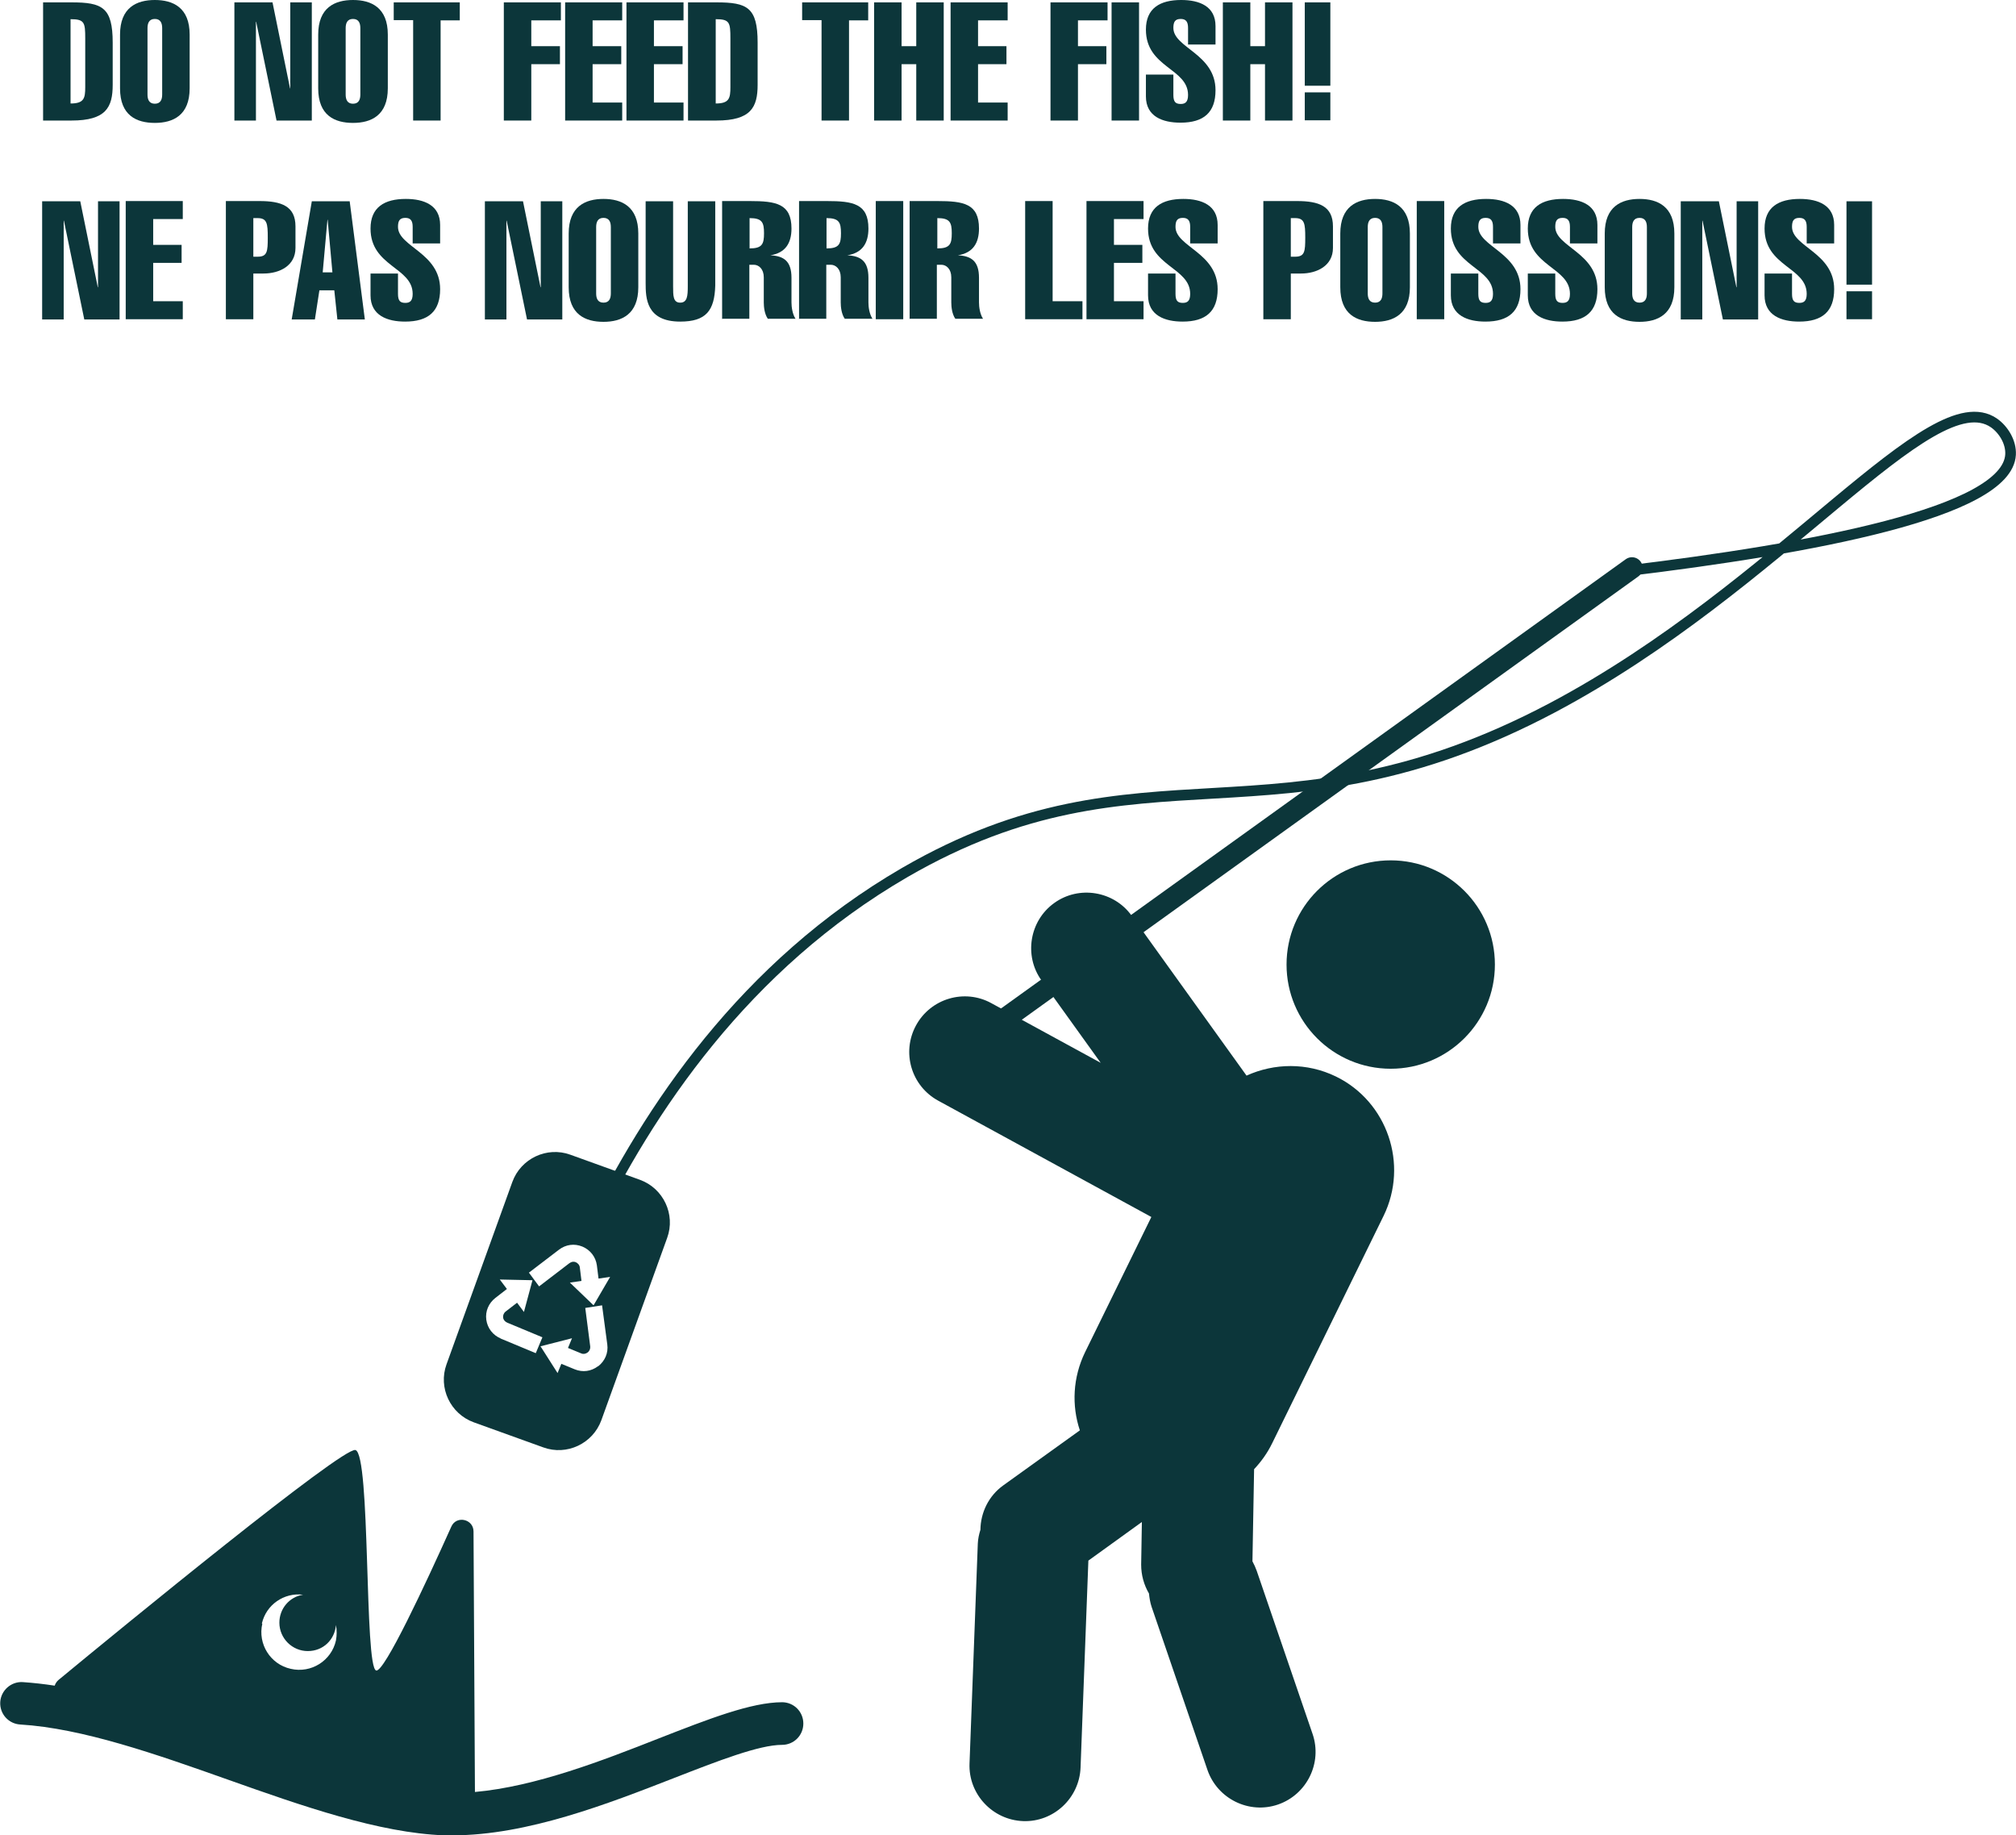
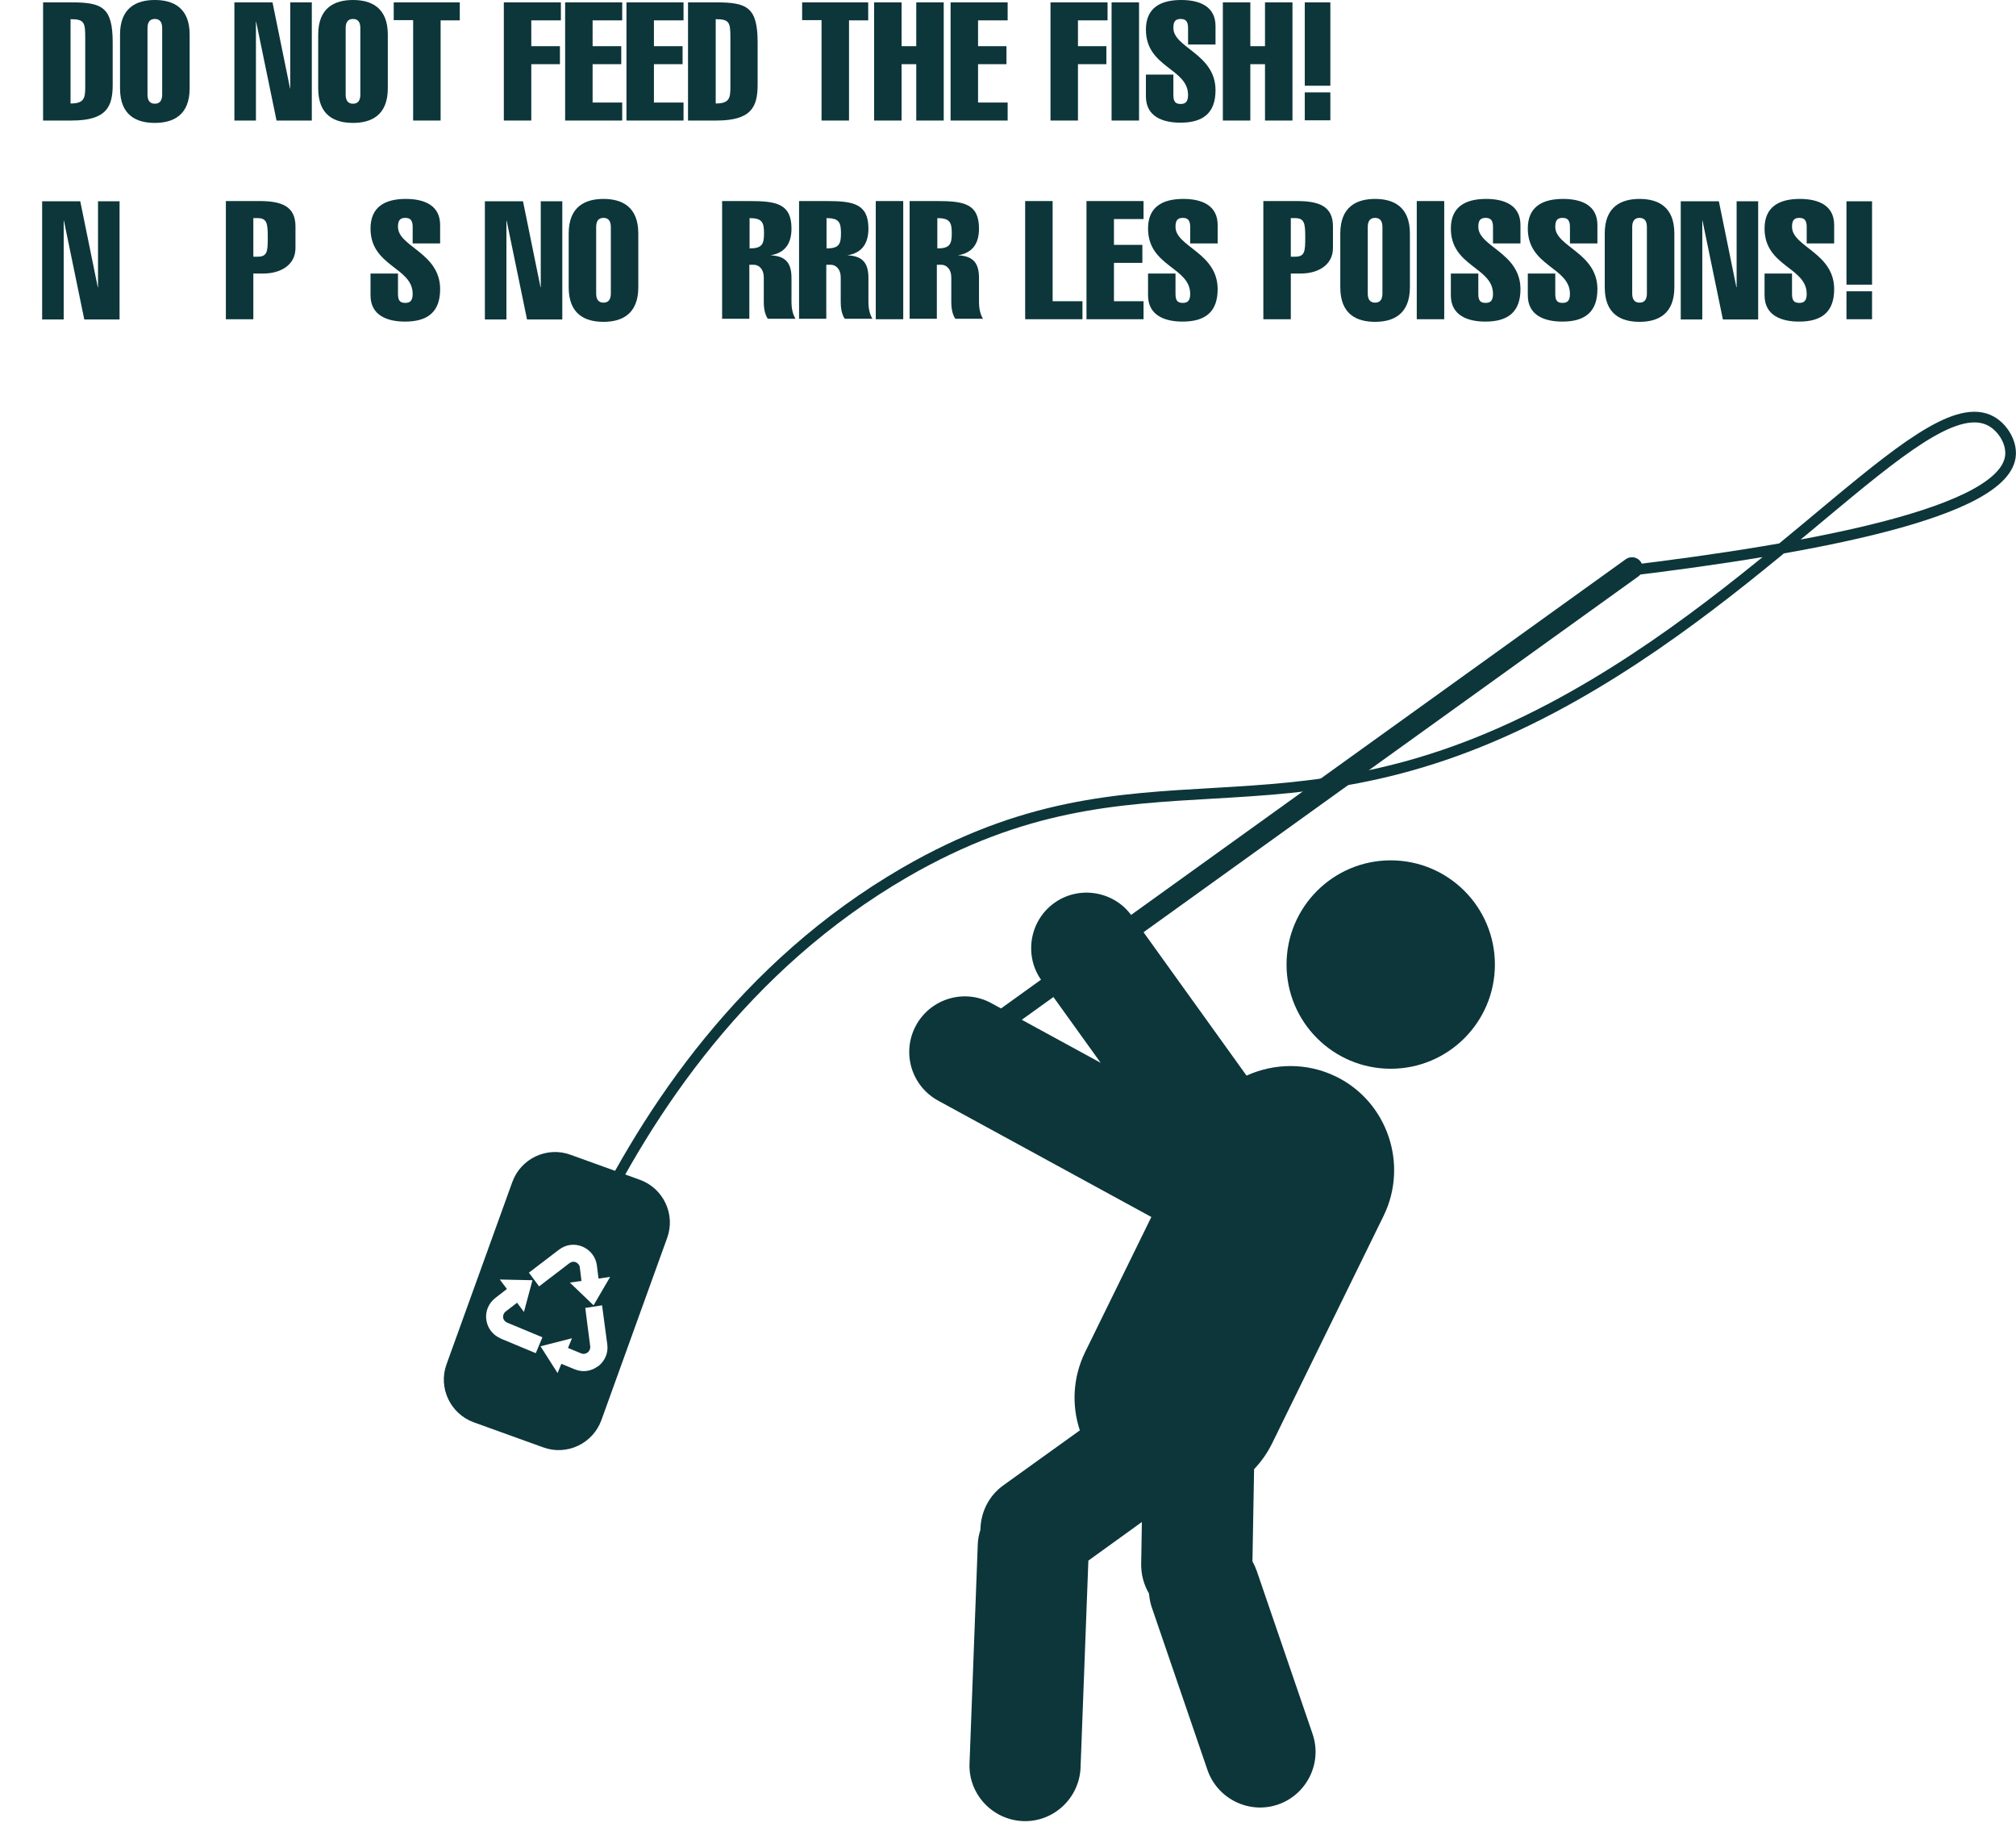
<svg xmlns="http://www.w3.org/2000/svg" id="Layer_2" data-name="Layer 2" viewBox="0 0 85.15 77.5">
  <defs>
    <style>
      .cls-1 {
        fill: #0c363a;
      }

      .cls-2 {
        stroke-width: .45px;
      }

      .cls-2, .cls-3 {
        fill: none;
        stroke: #0c363a;
        stroke-linecap: round;
        stroke-miterlimit: 10;
      }

      .cls-3 {
        stroke-width: .9px;
      }
    </style>
  </defs>
  <g id="DESIGN_LAYERS_-_Make_more_if_needed" data-name="DESIGN LAYERS - Make more if needed">
    <g>
      <g>
        <path class="cls-1" d="M1.82.1h1.2c1.3,0,1.74.21,1.74,1.7v1.78c0,.95-.28,1.51-1.74,1.51h-1.2V.1ZM2.98,4.37c.57,0,.62-.22.62-.69V1.62c0-.67-.03-.81-.62-.81v3.56Z" />
        <path class="cls-1" d="M8.01,3.73c0,1.14-.7,1.46-1.47,1.46s-1.47-.31-1.47-1.46V1.46c0-1.14.7-1.46,1.47-1.46s1.47.32,1.47,1.46v2.27ZM6.23,3.99c0,.2.06.39.31.39s.31-.19.31-.39V1.19c0-.2-.06-.39-.31-.39s-.31.19-.31.39v2.8Z" />
        <path class="cls-1" d="M9.9.1h1.61l.74,3.63h.01V.1h.91v4.99h-1.49l-.86-4.17h-.01v4.17h-.91V.1Z" />
        <path class="cls-1" d="M16.38,3.73c0,1.14-.7,1.46-1.47,1.46s-1.47-.31-1.47-1.46V1.46c0-1.14.7-1.46,1.47-1.46s1.47.32,1.47,1.46v2.27ZM14.6,3.99c0,.2.06.39.31.39s.31-.19.31-.39V1.19c0-.2-.06-.39-.31-.39s-.31.19-.31.39v2.8Z" />
        <path class="cls-1" d="M16.63.85V.1h2.79v.76h-.81v4.23h-1.16V.85h-.81Z" />
        <path class="cls-1" d="M21.28,5.08V.1h2.41v.76h-1.25v1.09h1.21v.76h-1.21v2.38h-1.16Z" />
        <path class="cls-1" d="M23.87,5.08V.1h2.41v.76h-1.25v1.09h1.21v.76h-1.21v1.62h1.25v.76h-2.41Z" />
        <path class="cls-1" d="M26.46,5.08V.1h2.41v.76h-1.25v1.09h1.21v.76h-1.21v1.62h1.25v.76h-2.41Z" />
        <path class="cls-1" d="M29.06.1h1.2c1.3,0,1.74.21,1.74,1.7v1.78c0,.95-.28,1.51-1.74,1.51h-1.2V.1ZM30.23,4.37c.57,0,.62-.22.62-.69V1.62c0-.67-.03-.81-.62-.81v3.56Z" />
        <path class="cls-1" d="M33.88.85V.1h2.79v.76h-.81v4.23h-1.16V.85h-.81Z" />
        <path class="cls-1" d="M36.92,5.08V.1h1.16v1.85h.62V.1h1.16v4.99h-1.16v-2.38h-.62v2.38h-1.16Z" />
        <path class="cls-1" d="M40.15,5.08V.1h2.41v.76h-1.25v1.09h1.2v.76h-1.2v1.62h1.25v.76h-2.41Z" />
        <path class="cls-1" d="M44.37,5.08V.1h2.41v.76h-1.25v1.09h1.2v.76h-1.2v2.38h-1.16Z" />
        <path class="cls-1" d="M46.95,5.08V.1h1.16v4.99h-1.16Z" />
        <path class="cls-1" d="M50.18,1.88v-.7c0-.25-.08-.38-.31-.38-.25,0-.31.14-.31.38,0,.84,1.78,1.09,1.78,2.63,0,.94-.5,1.37-1.48,1.37-.74,0-1.46-.25-1.46-1.11v-.92h1.16v.86c0,.29.09.38.31.38.19,0,.31-.08.31-.38,0-1.13-1.78-1.15-1.78-2.76,0-.9.59-1.25,1.49-1.25.78,0,1.45.27,1.45,1.1v.78h-1.16Z" />
        <path class="cls-1" d="M51.65,5.08V.1h1.16v1.85h.62V.1h1.16v4.99h-1.16v-2.38h-.62v2.38h-1.16Z" />
        <path class="cls-1" d="M55.11,3.62V.1h1.08v3.52h-1.08ZM55.11,5.08v-1.18h1.08v1.18h-1.08Z" />
        <path class="cls-1" d="M1.78,8.5h1.61l.74,3.63h.01v-3.63h.91v4.99h-1.49l-.86-4.17h-.01v4.17h-.91v-4.99Z" />
-         <path class="cls-1" d="M5.31,13.48v-4.99h2.41v.76h-1.25v1.09h1.2v.76h-1.2v1.62h1.25v.76h-2.41Z" />
        <path class="cls-1" d="M9.54,13.48v-4.99h1.42c.92,0,1.52.21,1.52,1.07v.91c0,.75-.67,1.08-1.35,1.08h-.43v1.93h-1.16ZM10.7,10.84h.18c.41,0,.43-.22.43-.81s-.03-.82-.43-.82h-.18v1.63Z" />
-         <path class="cls-1" d="M14.77,8.5l.64,4.99h-1.16l-.13-1.23h-.63l-.19,1.23h-.98l.85-4.99h1.6ZM14.04,11.5l-.2-2.22h-.01l-.2,2.22h.42Z" />
        <path class="cls-1" d="M17.43,10.28v-.7c0-.25-.08-.38-.31-.38-.25,0-.31.14-.31.38,0,.84,1.78,1.09,1.78,2.63,0,.94-.5,1.37-1.48,1.37-.74,0-1.46-.25-1.46-1.11v-.92h1.16v.86c0,.29.09.38.31.38.19,0,.31-.08.31-.38,0-1.13-1.78-1.15-1.78-2.76,0-.9.59-1.25,1.49-1.25.78,0,1.45.27,1.45,1.1v.78h-1.16Z" />
        <path class="cls-1" d="M20.48,8.5h1.61l.74,3.63h.01v-3.63h.91v4.99h-1.49l-.86-4.17h-.01v4.17h-.91v-4.99Z" />
        <path class="cls-1" d="M26.96,12.13c0,1.14-.7,1.46-1.47,1.46s-1.47-.31-1.47-1.46v-2.27c0-1.14.7-1.46,1.47-1.46s1.47.32,1.47,1.46v2.27ZM25.18,12.39c0,.2.06.39.31.39s.31-.19.31-.39v-2.8c0-.2-.06-.39-.31-.39s-.31.19-.31.39v2.8Z" />
-         <path class="cls-1" d="M30.21,12.06c-.03,1.06-.39,1.52-1.48,1.52-1.44,0-1.46-1-1.46-1.63v-3.45h1.16v3.59c0,.4,0,.69.3.69s.32-.29.32-.69v-3.59h1.16v3.56Z" />
        <path class="cls-1" d="M30.5,13.48v-4.99h1.17c1.11,0,1.76.11,1.76,1.16,0,.62-.26,1.03-.89,1.13h0c.56.03.89.24.89.95v1.04c0,.2.04.49.17.69h-1.17c-.14-.2-.17-.5-.17-.69v-1.06c0-.35-.21-.53-.42-.53h-.19v2.28h-1.16ZM31.66,10.49c.53,0,.61-.18.61-.64s-.08-.64-.61-.64v1.28Z" />
        <path class="cls-1" d="M33.75,13.48v-4.99h1.17c1.11,0,1.76.11,1.76,1.16,0,.62-.26,1.03-.89,1.13h0c.56.03.89.24.89.95v1.04c0,.2.04.49.17.69h-1.17c-.14-.2-.17-.5-.17-.69v-1.06c0-.35-.21-.53-.42-.53h-.19v2.28h-1.16ZM34.91,10.49c.53,0,.61-.18.61-.64s-.08-.64-.61-.64v1.28Z" />
        <path class="cls-1" d="M36.99,13.48v-4.99h1.16v4.99h-1.16Z" />
        <path class="cls-1" d="M38.42,13.48v-4.99h1.17c1.11,0,1.76.11,1.76,1.16,0,.62-.26,1.03-.89,1.13h0c.56.03.89.24.89.95v1.04c0,.2.04.49.17.69h-1.17c-.14-.2-.17-.5-.17-.69v-1.06c0-.35-.21-.53-.42-.53h-.19v2.28h-1.16ZM39.59,10.49c.53,0,.61-.18.61-.64s-.08-.64-.61-.64v1.28Z" />
        <path class="cls-1" d="M43.3,13.48v-4.99h1.16v4.23h1.26v.76h-2.42Z" />
        <path class="cls-1" d="M45.89,13.48v-4.99h2.41v.76h-1.25v1.09h1.2v.76h-1.2v1.62h1.25v.76h-2.41Z" />
        <path class="cls-1" d="M50.27,10.28v-.7c0-.25-.08-.38-.31-.38-.25,0-.31.14-.31.38,0,.84,1.78,1.09,1.78,2.63,0,.94-.5,1.37-1.48,1.37-.74,0-1.46-.25-1.46-1.11v-.92h1.16v.86c0,.29.09.38.31.38.19,0,.31-.08.31-.38,0-1.13-1.78-1.15-1.78-2.76,0-.9.59-1.25,1.49-1.25.78,0,1.45.27,1.45,1.1v.78h-1.16Z" />
        <path class="cls-1" d="M53.36,13.48v-4.99h1.42c.92,0,1.52.21,1.52,1.07v.91c0,.75-.67,1.08-1.35,1.08h-.43v1.93h-1.16ZM54.52,10.84h.18c.41,0,.43-.22.43-.81s-.03-.82-.43-.82h-.18v1.63Z" />
        <path class="cls-1" d="M59.55,12.13c0,1.14-.7,1.46-1.47,1.46s-1.47-.31-1.47-1.46v-2.27c0-1.14.7-1.46,1.47-1.46s1.47.32,1.47,1.46v2.27ZM57.77,12.39c0,.2.06.39.31.39s.31-.19.31-.39v-2.8c0-.2-.06-.39-.31-.39s-.31.19-.31.39v2.8Z" />
        <path class="cls-1" d="M59.84,13.48v-4.99h1.16v4.99h-1.16Z" />
        <path class="cls-1" d="M63.06,10.28v-.7c0-.25-.08-.38-.31-.38-.25,0-.31.14-.31.38,0,.84,1.78,1.09,1.78,2.63,0,.94-.5,1.37-1.48,1.37-.74,0-1.46-.25-1.46-1.11v-.92h1.16v.86c0,.29.09.38.31.38.19,0,.31-.08.31-.38,0-1.13-1.78-1.15-1.78-2.76,0-.9.59-1.25,1.49-1.25.78,0,1.45.27,1.45,1.1v.78h-1.16Z" />
        <path class="cls-1" d="M66.31,10.28v-.7c0-.25-.08-.38-.31-.38-.25,0-.31.14-.31.38,0,.84,1.78,1.09,1.78,2.63,0,.94-.5,1.37-1.48,1.37-.74,0-1.46-.25-1.46-1.11v-.92h1.16v.86c0,.29.09.38.31.38.19,0,.31-.08.31-.38,0-1.13-1.78-1.15-1.78-2.76,0-.9.59-1.25,1.49-1.25.78,0,1.45.27,1.45,1.1v.78h-1.16Z" />
        <path class="cls-1" d="M70.72,12.13c0,1.14-.7,1.46-1.47,1.46s-1.47-.31-1.47-1.46v-2.27c0-1.14.7-1.46,1.47-1.46s1.47.32,1.47,1.46v2.27ZM68.94,12.39c0,.2.06.39.31.39s.31-.19.31-.39v-2.8c0-.2-.06-.39-.31-.39s-.31.19-.31.39v2.8Z" />
        <path class="cls-1" d="M70.99,8.5h1.61l.74,3.63h.01v-3.63h.91v4.99h-1.49l-.86-4.17h-.01v4.17h-.91v-4.99Z" />
        <path class="cls-1" d="M76.31,10.28v-.7c0-.25-.08-.38-.31-.38-.25,0-.31.14-.31.38,0,.84,1.78,1.09,1.78,2.63,0,.94-.5,1.37-1.48,1.37-.74,0-1.46-.25-1.46-1.11v-.92h1.16v.86c0,.29.09.38.31.38.19,0,.31-.08.31-.38,0-1.13-1.78-1.15-1.78-2.76,0-.9.59-1.25,1.49-1.25.78,0,1.45.27,1.45,1.1v.78h-1.16Z" />
        <path class="cls-1" d="M77.99,12.02v-3.52h1.08v3.52h-1.08ZM77.99,13.48v-1.18h1.08v1.18h-1.08Z" />
      </g>
      <g id="guy_fishing" data-name="guy fishing">
        <g>
          <g>
            <circle class="cls-1" cx="58.74" cy="40.73" r="4.4" />
            <path class="cls-1" d="M53.72,60.97l4.72-9.63c1.06-2.17.16-4.82-2.01-5.88h0c-1.23-.6-2.61-.57-3.78-.04l-4.85-6.75c-.75-1.05-2.23-1.29-3.27-.54-1.05.75-1.29,2.23-.54,3.27l2.5,3.48-4.62-2.52c-1.13-.62-2.56-.2-3.18.94s-.2,2.56.94,3.18l9,4.91-2.8,5.71c-.52,1.07-.57,2.25-.22,3.3l-3.23,2.32c-.63.45-.96,1.16-.97,1.88-.06.19-.1.38-.11.58l-.35,9.29c-.05,1.29.97,2.38,2.26,2.43,1.29.05,2.38-.97,2.43-2.26l.33-8.74,2.26-1.63-.03,1.8c0,.45.12.86.33,1.22.02.19.05.38.11.56l2.36,6.89c.42,1.22,1.76,1.88,2.98,1.46h0c1.22-.42,1.88-1.76,1.46-2.98l-2.36-6.89c-.05-.14-.11-.27-.18-.4l.07-3.89c.3-.32.56-.68.76-1.09Z" />
          </g>
          <g>
            <g>
              <line class="cls-3" x1="41.54" y1="43.67" x2="68.93" y2="23.98" />
              <path class="cls-2" d="M68.59,24.12c7.91-.95,16.19-2.48,16.33-4.92.03-.53-.3-1.06-.7-1.34-2.65-1.83-8.99,6.91-18.66,12.03-11.67,6.17-17.28,1.13-27.34,6.95-6.78,3.93-10.83,10.02-13.32,15.16" />
            </g>
            <path class="cls-1" d="M27.03,49.82l-2.94-1.06c-.99-.36-2.09.16-2.45,1.15l-2.78,7.7c-.36.99.16,2.09,1.15,2.45l2.94,1.06c.99.36,2.09-.16,2.45-1.15l2.78-7.7c.36-.99-.16-2.09-1.15-2.45ZM21.15,56.52c-.33-.14-.56-.43-.61-.79-.05-.36.1-.7.38-.92l.49-.38-.3-.4,1.38.03-.36,1.34-.29-.39-.48.37c-.08.06-.12.16-.11.25.01.1.08.18.17.22l1.49.62-.28.67-1.49-.62ZM25.26,57.69c-.29.22-.65.27-.99.13l-.56-.23-.16.39-.72-1.13,1.33-.34-.17.41.56.23c.09.04.19.02.27-.04.08-.06.12-.16.11-.25l-.21-1.63.71-.11.22,1.65c.05.36-.1.7-.38.92ZM25.06,55.11l-.99-.95.49-.07-.07-.57c-.01-.1-.08-.18-.17-.22s-.19-.02-.27.04l-1.28.98-.43-.58,1.27-.97c.29-.22.65-.27.99-.13.33.14.56.43.61.79l.07.56.49-.07-.7,1.2Z" />
          </g>
        </g>
-         <path class="cls-1" d="M33.04,71.88c-1.31,0-3.12.71-5.22,1.53-2.34.92-5.18,2.03-7.76,2.26l-.06-11c0-.53-.73-.69-.94-.2-1.1,2.45-2.83,6.15-3.17,6.07-.51-.11-.23-9.16-.88-9.31-.55-.13-9.85,7.49-12.54,9.71-.08.07-.13.15-.16.24-.46-.07-.91-.12-1.35-.15-.49-.03-.92.35-.95.84-.03.5.35.92.84.95,2.64.16,5.76,1.26,8.78,2.33,3.13,1.11,6.38,2.25,9.13,2.35.12,0,.24,0,.36,0,3.15,0,6.58-1.34,9.35-2.42,1.85-.72,3.59-1.4,4.56-1.4.5,0,.9-.4.9-.9s-.4-.9-.9-.9ZM11.06,68.56c.18-.8.94-1.32,1.74-1.22-.57.09-1,.58-1,1.18,0,.66.54,1.2,1.2,1.2s1.14-.49,1.19-1.1c.04.21.04.43,0,.65-.19.86-1.05,1.4-1.91,1.2-.86-.19-1.4-1.05-1.2-1.91Z" />
      </g>
    </g>
  </g>
</svg>